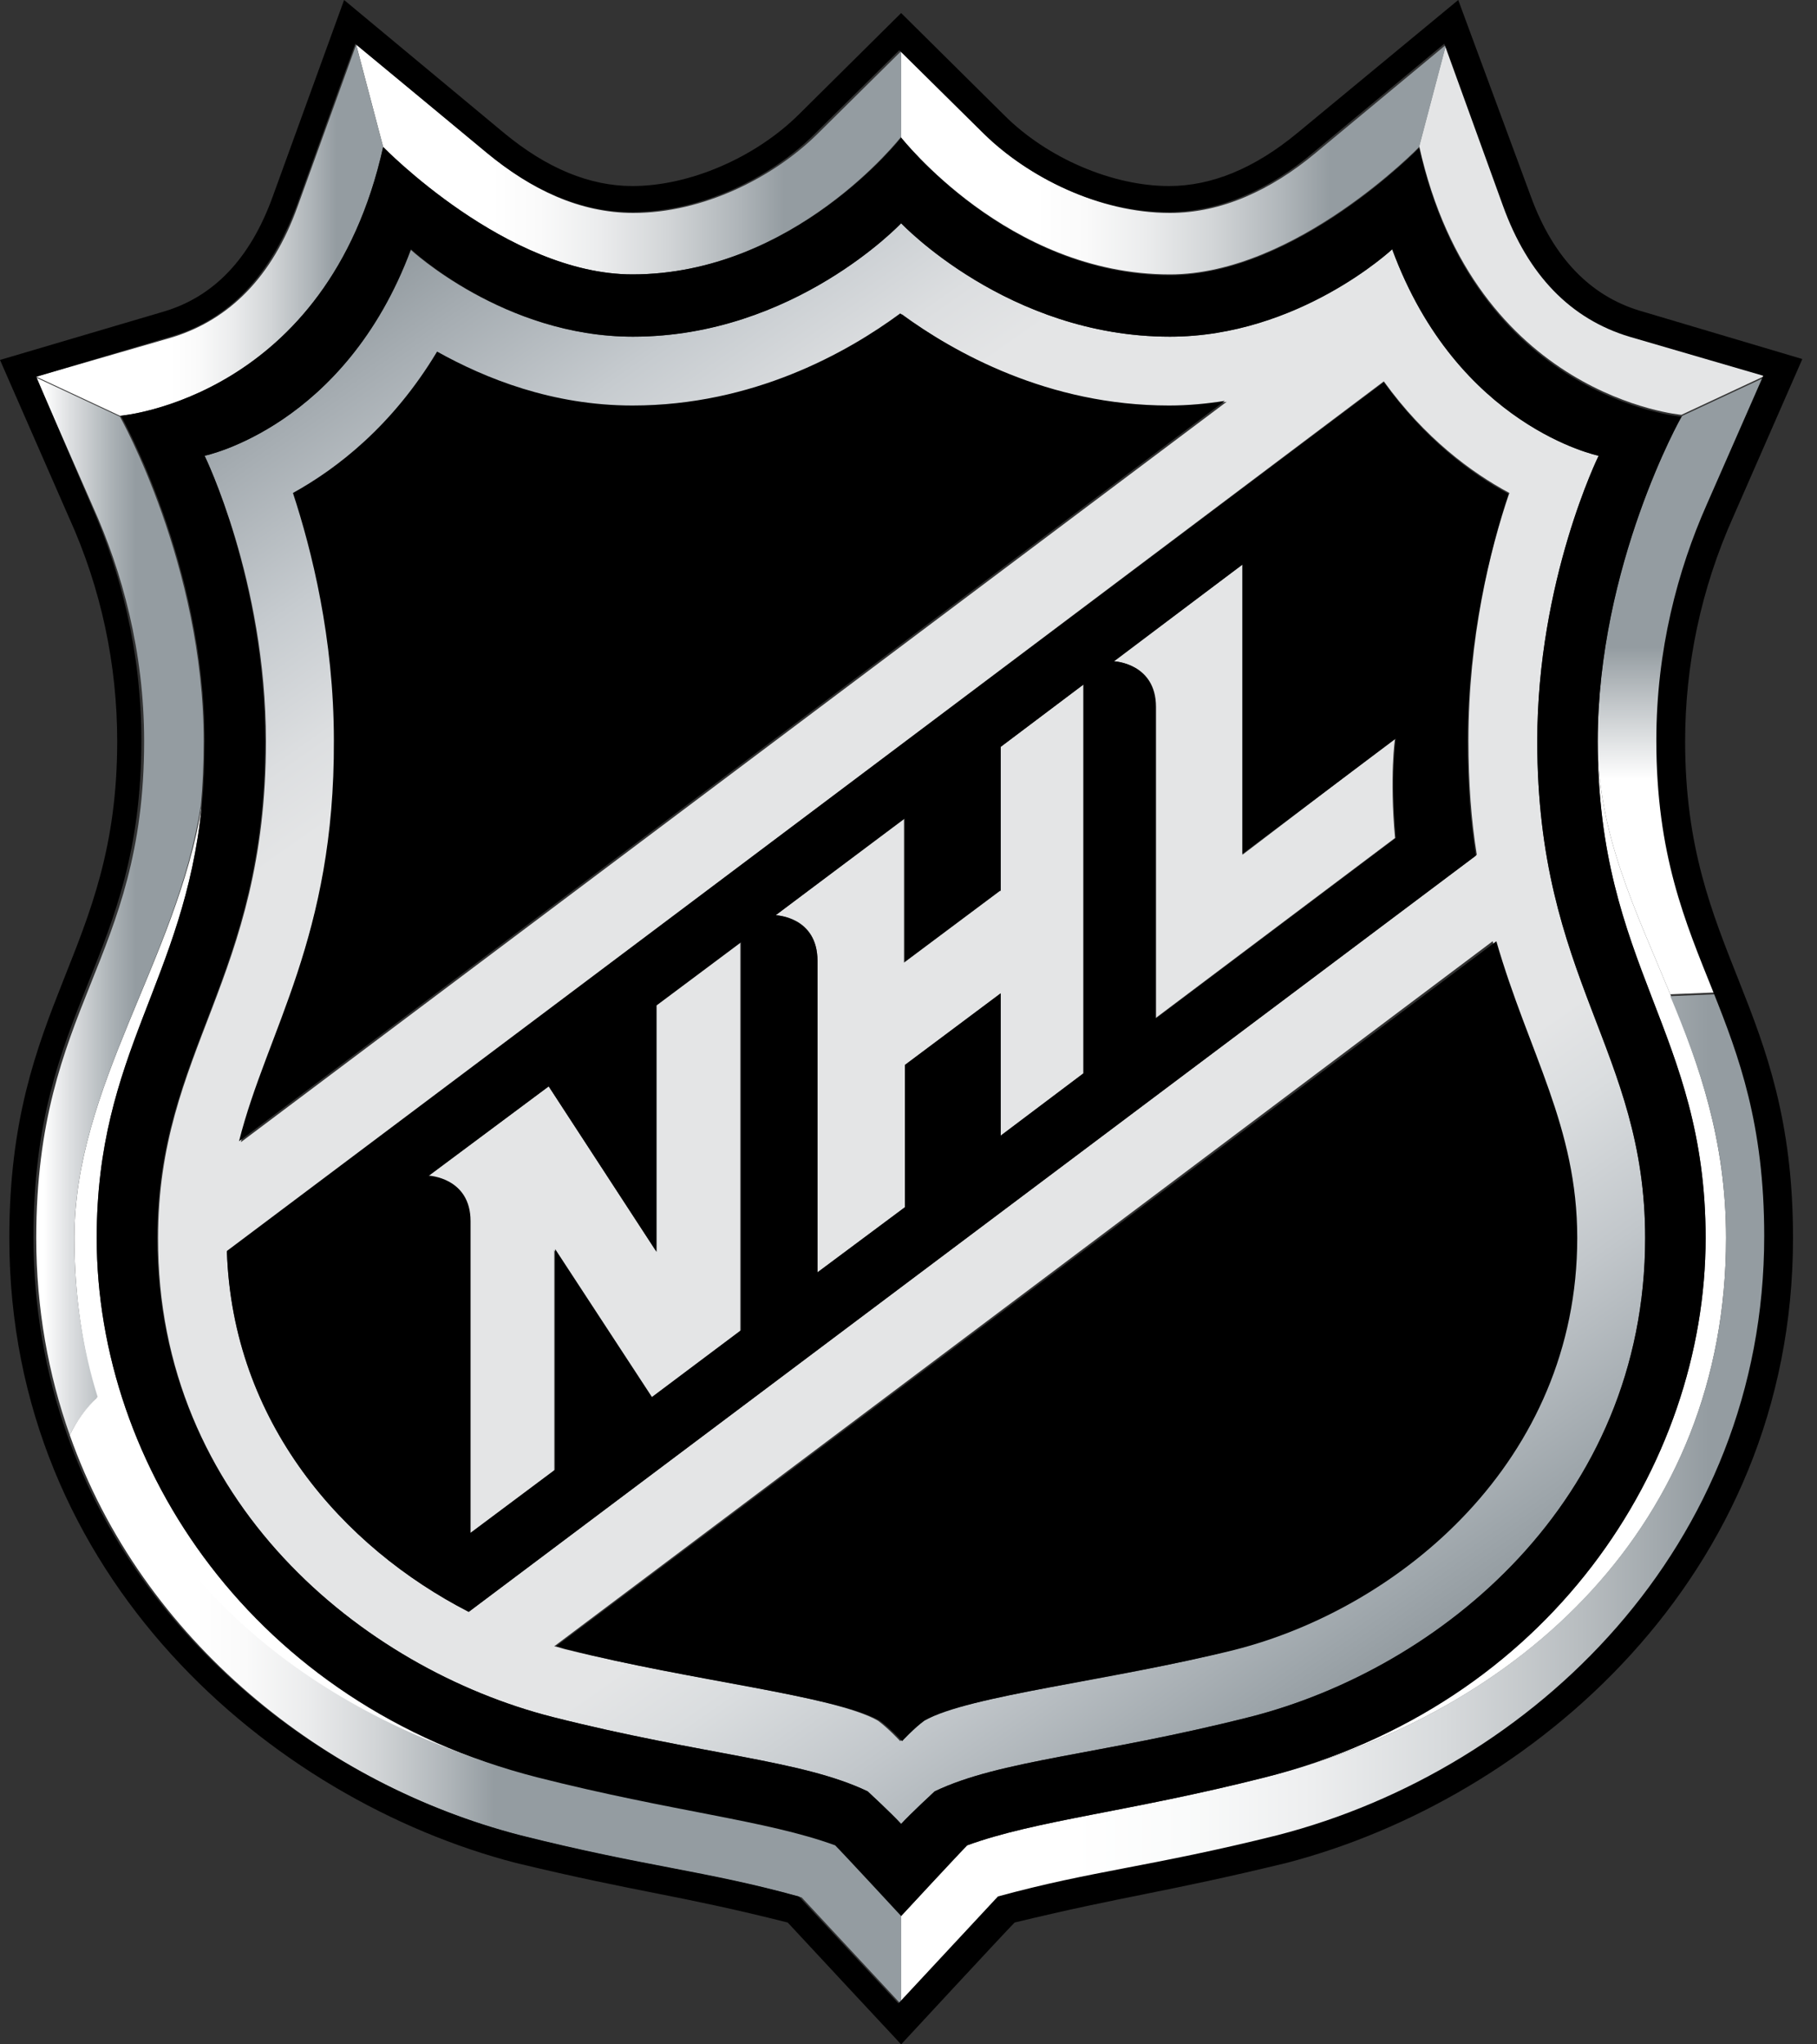
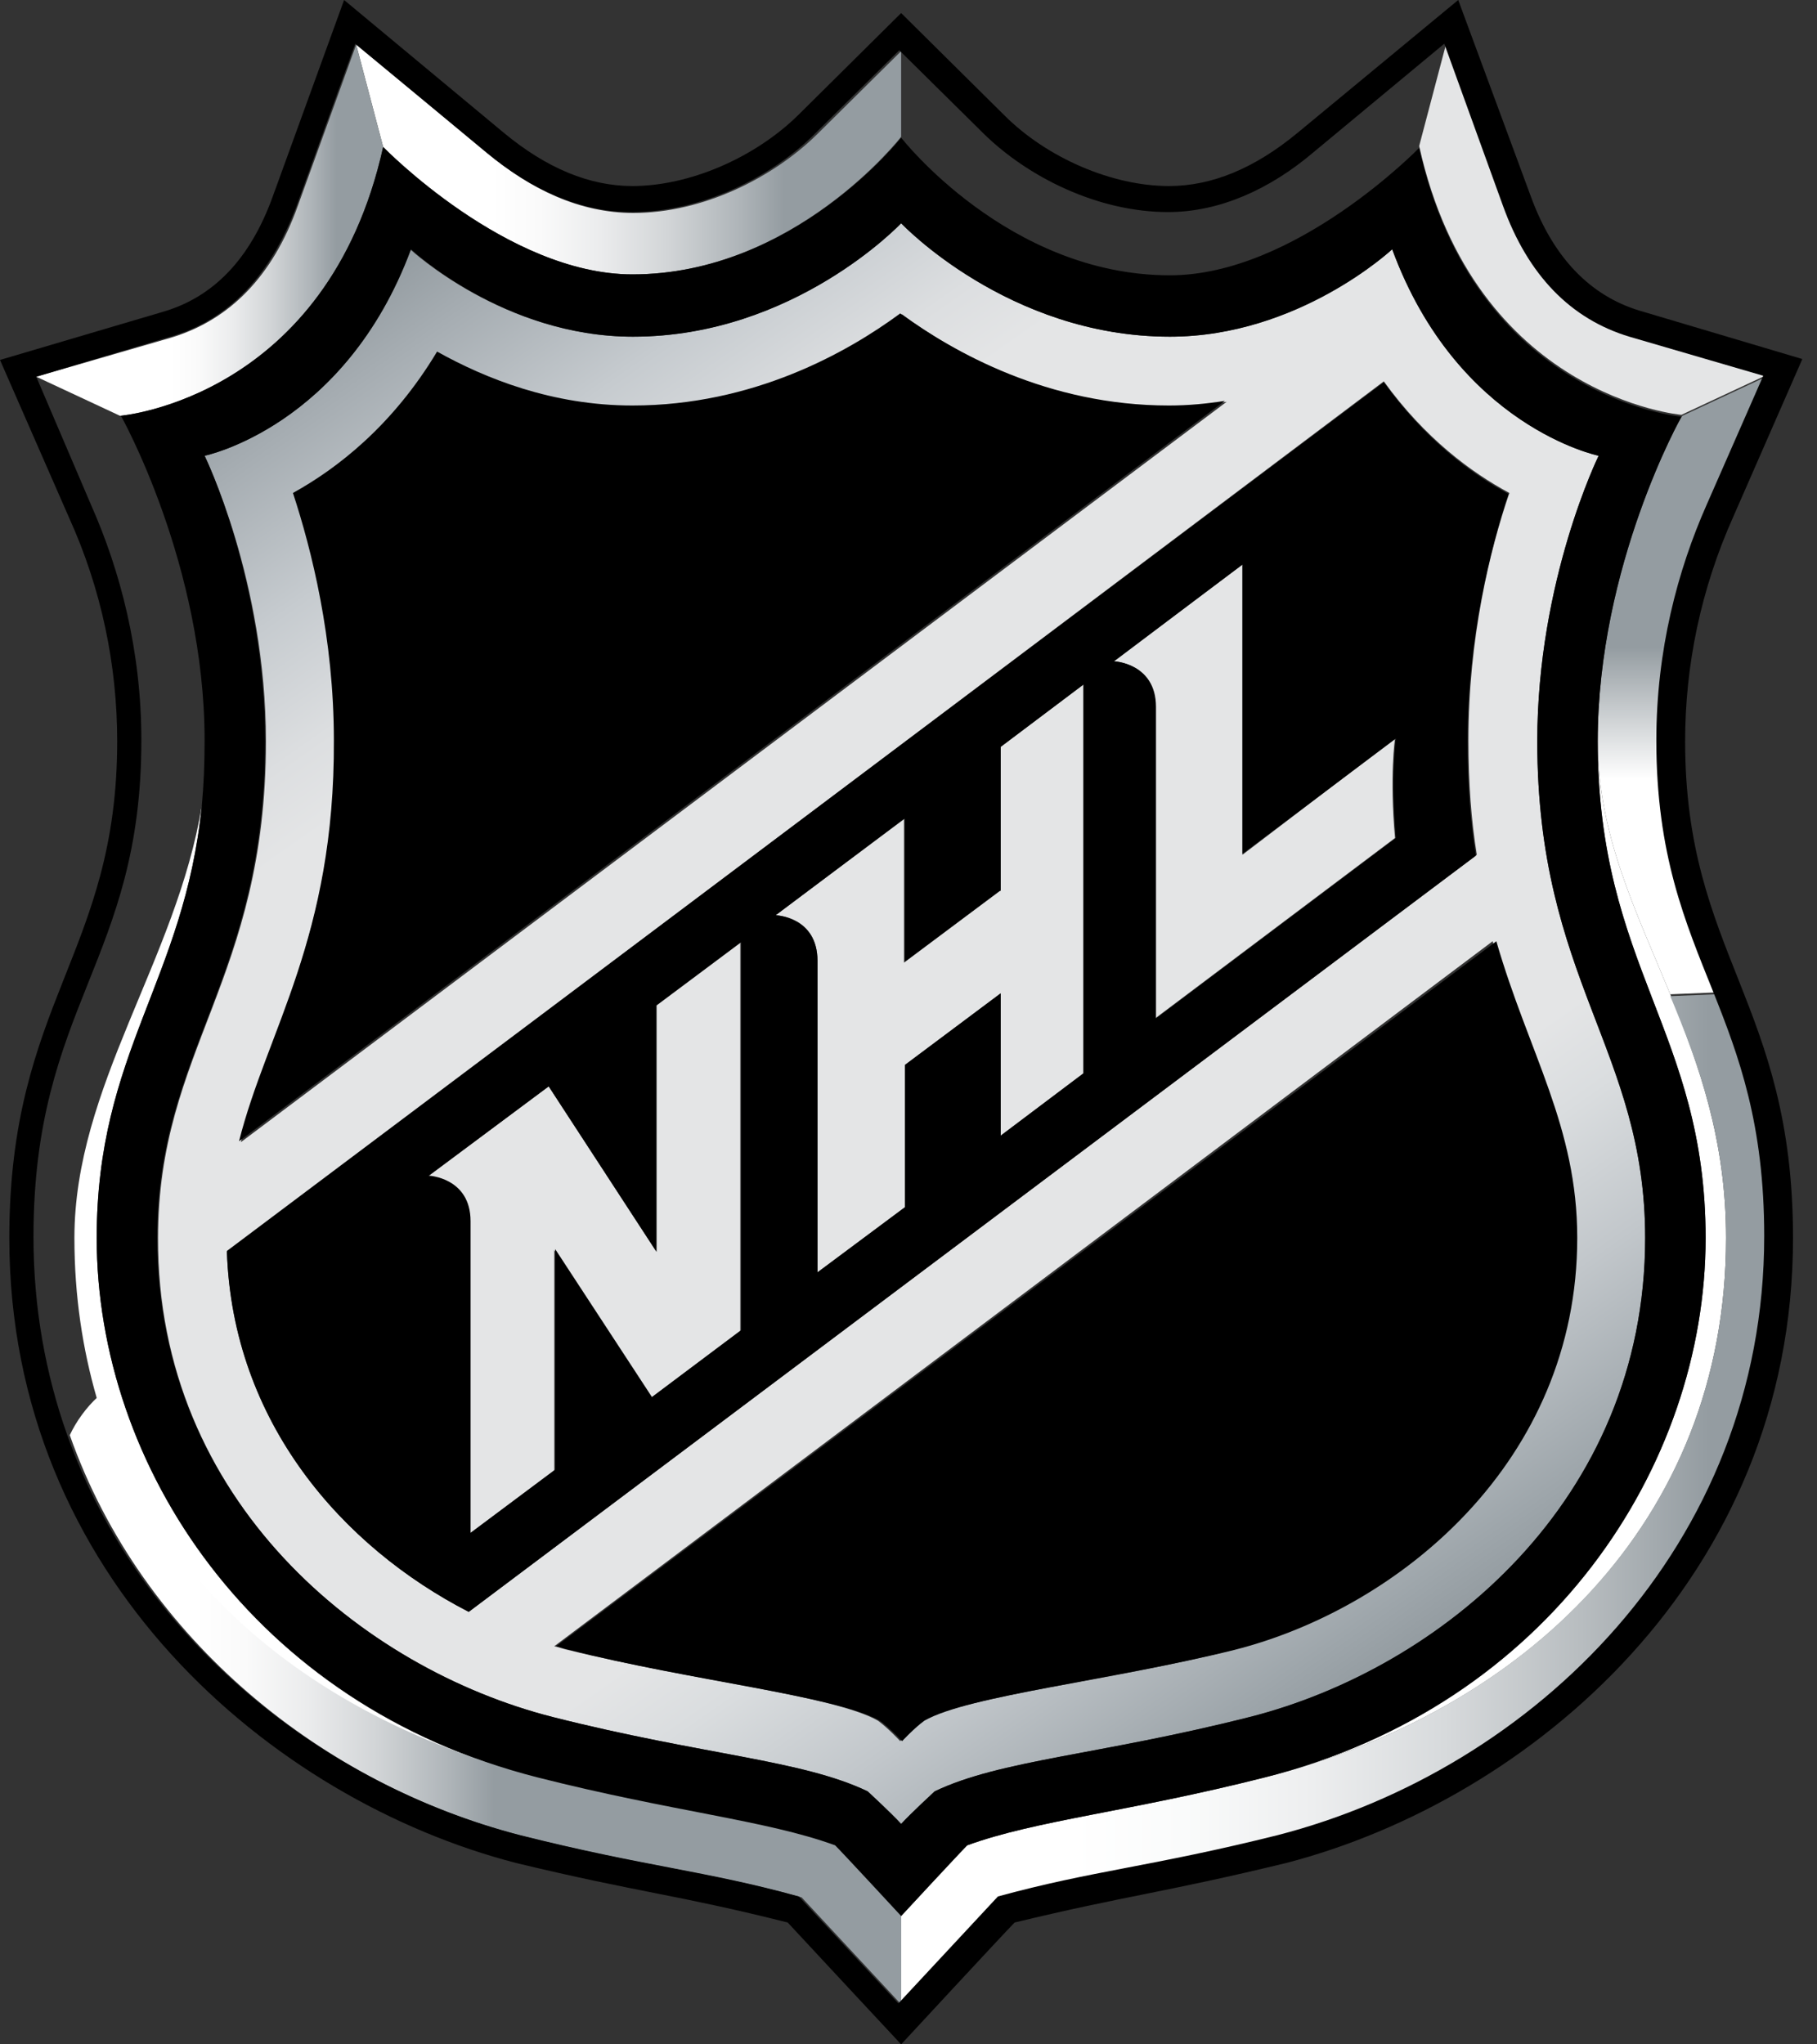
<svg xmlns="http://www.w3.org/2000/svg" width="40" height="45" viewBox="0 0 40 45" fill="none">
  <rect x="0" y="0" width="40" height="45" fill="#333333" stroke="none" />
  <g clip-path="url(#clip0)">
    <path d="M2.129 27.25C2.129 23.155 4.054 21.62 4.443 17.73C3.89 21.128 1.638 23.913 1.638 27.25C1.638 28.54 1.822 29.707 2.129 30.771C3.542 35.48 7.739 38.08 11.813 39.124C5.569 37.527 2.129 32.266 2.129 27.25Z" fill="white" />
    <path d="M36.77 21.886C36.012 20.043 35.173 18.364 35.173 16.317C35.173 21.292 37.548 22.705 37.548 27.25C37.548 32.266 34.108 37.527 27.843 39.124C33.494 37.691 37.998 33.556 37.998 27.25C37.998 25.1 37.404 23.442 36.77 21.886Z" fill="white" />
    <path d="M35.91 7.411C34.62 7.043 33.699 6.06 33.126 4.525L31.836 0.962L31.242 3.214C32.471 8.742 37.016 9.131 37.016 9.131L38.858 8.271L35.91 7.411Z" fill="#E4E5E6" />
    <path d="M14.454 27.557L12.079 23.913L9.418 25.898C9.418 25.898 10.339 25.919 10.339 26.902V33.76L12.202 32.368V27.516L14.331 30.771L16.297 29.297V20.739L14.434 22.131V27.557H14.454Z" fill="#E4E5E6" />
    <path d="M22.009 19.613L19.9 21.19V18.016L17.075 20.146C17.075 20.146 17.996 20.166 17.996 21.149V28.007L19.92 26.574V23.442L22.029 21.865V24.998L23.851 23.626V15.068L22.029 16.44V19.613H22.009Z" fill="#E4E5E6" />
    <path d="M27.352 18.815V12.427L24.506 14.556C24.506 14.556 25.428 14.577 25.428 15.56V22.418L30.71 18.446C30.587 17.075 30.71 16.256 30.71 16.256L27.352 18.815Z" fill="#E4E5E6" />
-     <path d="M3.173 16.317C3.173 21.169 0.798 22.131 0.798 27.25C0.798 28.806 1.065 30.259 1.536 31.59C1.679 31.283 1.904 30.996 2.15 30.751C1.822 29.706 1.638 28.519 1.638 27.25C1.638 23.913 3.89 21.128 4.422 17.73C4.463 17.279 4.484 16.829 4.484 16.317C4.484 12.448 2.641 9.172 2.641 9.172L0.798 8.312L2.047 11.158C2.682 12.57 3.173 14.331 3.173 16.317Z" fill="url(#paint0_linear)" />
    <path d="M35.173 16.317C35.173 18.364 36.012 20.043 36.77 21.886L37.773 21.845C37.159 20.309 36.524 18.835 36.524 16.317C36.524 14.331 36.995 12.57 37.63 11.137L38.879 8.292L37.036 9.152C37.015 9.152 35.173 12.427 35.173 16.317Z" fill="url(#paint1_linear)" />
    <path d="M18.385 40.598C16.87 40.045 14.823 39.861 11.834 39.104C7.759 38.08 3.562 35.459 2.15 30.751C1.904 30.976 1.679 31.283 1.536 31.59C3.132 36.115 7.166 39.309 11.506 40.414C14.29 41.11 15.58 41.192 17.648 41.765C17.914 42.052 19.838 44.12 19.838 44.12V42.134C19.838 42.154 18.569 40.782 18.385 40.598Z" fill="url(#paint2_linear)" />
    <path d="M12.161 37.793C15.478 38.633 17.648 38.735 19.101 39.431C19.101 39.431 19.634 39.923 19.838 40.148C20.043 39.923 20.576 39.431 20.576 39.431C22.029 38.735 24.199 38.633 27.516 37.793C31.713 36.729 36.217 33.044 36.217 27.25C36.217 23.114 33.842 21.579 33.842 16.317C33.842 12.775 35.193 10.032 35.193 10.032C35.193 10.032 32.102 9.397 30.648 5.487C30.648 5.487 28.601 7.411 25.755 7.411C22.193 7.411 19.838 4.914 19.838 4.914C19.838 4.914 17.484 7.411 13.922 7.411C11.096 7.411 9.029 5.487 9.029 5.487C7.596 9.397 4.504 10.032 4.504 10.032C4.504 10.032 5.855 12.775 5.855 16.317C5.855 21.579 3.48 23.094 3.48 27.25C3.46 33.044 7.985 36.729 12.161 37.793ZM34.681 27.25C34.681 32.163 30.771 35.398 27.127 36.319C24.506 36.995 21.292 37.323 20.309 37.875C20.084 38.039 19.818 38.326 19.818 38.326C19.818 38.326 19.552 38.039 19.327 37.875C18.364 37.323 15.15 36.974 12.509 36.319C12.407 36.299 12.304 36.258 12.202 36.237L32.859 20.719C33.617 23.176 34.681 24.793 34.681 27.25ZM33.228 10.851C32.798 12.1 32.327 14.045 32.327 16.297C32.327 17.238 32.389 18.057 32.511 18.815L10.319 35.48C7.534 34.047 5.118 31.303 4.995 27.557L30.464 8.394C31.365 9.643 32.389 10.4 33.228 10.851ZM7.37 16.317C7.37 14.065 6.879 12.12 6.47 10.871C7.452 10.339 8.681 9.397 9.643 7.759C10.687 8.353 12.181 8.947 13.942 8.947C16.604 8.947 18.672 7.78 19.859 6.92C21.046 7.8 23.114 8.947 25.776 8.947C26.206 8.947 26.615 8.906 27.004 8.844L5.303 25.141C5.876 22.684 7.37 20.637 7.37 16.317Z" fill="url(#paint3_linear)" />
    <path d="M13.922 6.04C17.484 6.04 19.838 3.01 19.838 3.01V1.126L17.975 2.969C17.013 3.91 15.478 4.688 13.942 4.688C12.775 4.688 11.69 4.177 10.748 3.378L7.841 0.983L8.435 3.235C8.435 3.235 11.158 6.04 13.922 6.04Z" fill="url(#paint4_linear)" />
    <path d="M37.998 27.25C37.998 33.535 33.494 37.691 27.843 39.124C24.854 39.882 22.807 40.066 21.292 40.619C21.108 40.803 19.838 42.175 19.838 42.175V44.161C19.838 44.161 21.763 42.093 22.029 41.806C24.097 41.233 25.407 41.151 28.192 40.455C33.822 39.001 38.899 34.108 38.899 27.27C38.899 24.814 38.346 23.319 37.773 21.886L36.77 21.927C37.404 23.442 37.998 25.1 37.998 27.25Z" fill="url(#paint5_linear)" />
-     <path d="M25.755 6.04C28.519 6.04 31.242 3.235 31.242 3.235L31.836 0.983L28.949 3.378C27.987 4.177 26.902 4.688 25.755 4.688C24.199 4.688 22.664 3.91 21.702 2.969L19.838 1.126V3.03C19.838 3.01 22.172 6.04 25.755 6.04Z" fill="url(#paint6_linear)" />
    <path d="M8.435 3.235L7.841 0.983L6.551 4.545C5.999 6.081 5.057 7.043 3.767 7.432L0.798 8.292L2.641 9.152C2.662 9.152 7.207 8.763 8.435 3.235Z" fill="url(#paint7_linear)" />
    <path d="M2.58 16.317C2.58 20.985 0.205 22.05 0.205 27.25C0.205 34.722 5.978 39.616 11.363 41.008C14.085 41.663 14.905 41.704 17.341 42.318C17.546 42.543 19.838 45 19.838 45C19.838 45 22.131 42.523 22.336 42.318C24.793 41.724 25.612 41.663 28.314 41.008C33.678 39.616 39.472 34.743 39.472 27.25C39.472 22.07 37.097 21.006 37.097 16.317C37.097 14.638 37.445 12.96 38.162 11.363L39.677 7.903L36.094 6.838C35.009 6.51 34.19 5.671 33.699 4.32L32.102 0L28.56 2.928C27.618 3.706 26.677 4.095 25.735 4.095C24.486 4.095 23.053 3.48 22.111 2.539L19.838 0.287L17.566 2.539C16.604 3.48 15.171 4.095 13.922 4.095C12.98 4.095 12.038 3.706 11.097 2.928L7.575 0L5.999 4.34C5.507 5.692 4.709 6.531 3.603 6.859L0 7.923L1.515 11.383C2.232 12.96 2.58 14.638 2.58 16.317ZM3.747 7.411C5.036 7.043 5.958 6.06 6.531 4.525L7.821 0.962L10.707 3.358C11.67 4.156 12.755 4.668 13.901 4.668C15.457 4.668 16.993 3.89 17.934 2.948L19.797 1.106L21.661 2.948C22.623 3.89 24.158 4.668 25.714 4.668C26.861 4.668 27.966 4.156 28.908 3.358L31.795 0.962L33.085 4.525C33.637 6.06 34.579 7.022 35.869 7.411L38.817 8.271L37.568 11.117C36.934 12.55 36.463 14.311 36.463 16.297C36.463 18.815 37.097 20.289 37.712 21.824C38.285 23.258 38.838 24.752 38.838 27.209C38.838 34.026 33.76 38.94 28.13 40.394C25.346 41.09 24.056 41.172 21.968 41.745C21.701 42.031 19.777 44.099 19.777 44.099C19.777 44.099 17.853 42.031 17.586 41.745C15.519 41.172 14.208 41.09 11.444 40.394C7.104 39.267 3.071 36.094 1.474 31.57C1.003 30.239 0.737 28.785 0.737 27.229C0.737 22.131 3.112 21.169 3.112 16.297C3.112 14.311 2.641 12.55 2.006 11.117L0.798 8.292L3.747 7.411Z" fill="black" />
    <path d="M12.243 36.237C12.345 36.258 12.448 36.299 12.55 36.319C15.171 36.995 18.385 37.323 19.368 37.875C19.593 38.039 19.859 38.326 19.859 38.326C19.859 38.326 20.125 38.039 20.35 37.875C21.313 37.323 24.527 36.974 27.168 36.319C30.812 35.398 34.722 32.163 34.722 27.25C34.722 24.793 33.658 23.196 32.941 20.719L12.243 36.237Z" fill="black" />
    <path d="M5.262 25.121L26.963 8.824C26.574 8.885 26.165 8.926 25.735 8.926C23.073 8.926 21.006 7.759 19.818 6.899C18.651 7.759 16.583 8.926 13.922 8.926C12.161 8.926 10.687 8.333 9.622 7.739C8.64 9.377 7.411 10.319 6.449 10.851C6.859 12.1 7.35 14.045 7.35 16.297C7.37 20.637 5.876 22.684 5.262 25.121Z" fill="black" />
    <path d="M10.318 35.48L32.491 18.835C32.368 18.078 32.307 17.259 32.307 16.317C32.307 14.065 32.798 12.12 33.207 10.871C32.368 10.421 31.344 9.643 30.464 8.414L4.995 27.536C5.118 31.303 7.534 34.047 10.318 35.48ZM27.352 12.427V18.794L30.73 16.256C30.73 16.256 30.607 17.075 30.73 18.446L25.448 22.418V15.56C25.448 14.597 24.527 14.556 24.527 14.556L27.352 12.427ZM19.92 18.016V21.169L22.029 19.593V16.44L23.851 15.068V23.626L22.029 24.998V21.865L19.92 23.442V26.574L17.996 28.007V21.149C17.996 20.186 17.075 20.146 17.075 20.146L19.92 18.016ZM12.079 23.913L14.454 27.557V22.131L16.317 20.739V29.277L14.352 30.751L12.222 27.495V32.348L10.359 33.74V26.881C10.359 25.919 9.438 25.878 9.438 25.878L12.079 23.913Z" fill="black" />
    <path d="M4.443 17.73C4.054 21.599 2.129 23.155 2.129 27.25C2.129 32.266 5.569 37.527 11.834 39.124C14.823 39.882 16.87 40.066 18.385 40.619C18.569 40.803 19.838 42.175 19.838 42.175C19.838 42.175 21.108 40.803 21.292 40.619C22.807 40.066 24.854 39.882 27.843 39.124C34.108 37.548 37.548 32.266 37.548 27.25C37.548 22.705 35.173 21.292 35.173 16.317C35.173 12.448 37.016 9.172 37.016 9.172C37.016 9.172 32.47 8.783 31.242 3.255C31.242 3.255 28.519 6.06 25.755 6.06C22.193 6.06 19.838 3.03 19.838 3.03C19.838 3.03 17.484 6.04 13.922 6.04C11.158 6.04 8.435 3.235 8.435 3.235C7.207 8.763 2.662 9.152 2.662 9.152C2.662 9.152 4.504 12.427 4.504 16.297C4.504 16.829 4.484 17.279 4.443 17.73ZM4.504 10.032C4.504 10.032 7.596 9.397 9.049 5.487C9.049 5.487 11.097 7.411 13.942 7.411C17.484 7.411 19.838 4.914 19.838 4.914C19.838 4.914 22.193 7.411 25.755 7.411C28.581 7.411 30.648 5.487 30.648 5.487C32.081 9.397 35.193 10.032 35.193 10.032C35.193 10.032 33.842 12.775 33.842 16.317C33.842 21.579 36.217 23.094 36.217 27.25C36.217 33.044 31.692 36.729 27.516 37.793C24.199 38.633 22.029 38.735 20.576 39.431C20.576 39.431 20.043 39.923 19.838 40.148C19.634 39.923 19.102 39.431 19.102 39.431C17.648 38.735 15.478 38.633 12.161 37.793C7.985 36.729 3.46 33.044 3.46 27.25C3.46 23.114 5.835 21.579 5.835 16.317C5.835 12.755 4.504 10.032 4.504 10.032Z" fill="black" />
  </g>
  <defs>
    <linearGradient id="paint0_linear" x1="0.424" y1="19.941" x2="5.195" y2="19.941" gradientUnits="userSpaceOnUse">
      <stop offset="0.112" stop-color="white" />
      <stop offset="0.235" stop-color="#DDDFE1" />
      <stop offset="0.439" stop-color="#A8AFB3" />
      <stop offset="0.539" stop-color="#949CA1" />
    </linearGradient>
    <linearGradient id="paint1_linear" x1="37.017" y1="21.884" x2="37.017" y2="8.29" gradientUnits="userSpaceOnUse">
      <stop stop-color="white" />
      <stop offset="0.348" stop-color="white" />
      <stop offset="0.562" stop-color="#949CA1" />
      <stop offset="1" stop-color="#949CA1" />
    </linearGradient>
    <linearGradient id="paint2_linear" x1="1.525" y1="37.445" x2="19.836" y2="37.445" gradientUnits="userSpaceOnUse">
      <stop offset="0.152" stop-color="white" />
      <stop offset="0.212" stop-color="#FAFAFA" />
      <stop offset="0.286" stop-color="#EBECED" />
      <stop offset="0.368" stop-color="#D2D5D7" />
      <stop offset="0.455" stop-color="#AFB5B9" />
      <stop offset="0.511" stop-color="#949CA1" />
    </linearGradient>
    <linearGradient id="paint3_linear" x1="30.7" y1="36.52" x2="8.991" y2="5.517" gradientUnits="userSpaceOnUse">
      <stop stop-color="#949CA1" />
      <stop offset="0.026" stop-color="#9DA5AA" />
      <stop offset="0.126" stop-color="#C2C7CB" />
      <stop offset="0.205" stop-color="#DADDDF" />
      <stop offset="0.253" stop-color="#E4E5E6" />
      <stop offset="0.753" stop-color="#E4E5E6" />
      <stop offset="0.798" stop-color="#DCDEE0" />
      <stop offset="0.869" stop-color="#C6CBCF" />
      <stop offset="0.954" stop-color="#A6ADB2" />
      <stop offset="1" stop-color="#949CA1" />
    </linearGradient>
    <linearGradient id="paint4_linear" x1="7.831" y1="3.512" x2="19.836" y2="3.512" gradientUnits="userSpaceOnUse">
      <stop offset="0.247" stop-color="white" />
      <stop offset="0.338" stop-color="#FAFAFA" />
      <stop offset="0.449" stop-color="#EBECED" />
      <stop offset="0.572" stop-color="#D2D5D7" />
      <stop offset="0.702" stop-color="#AFB5B9" />
      <stop offset="0.786" stop-color="#949CA1" />
    </linearGradient>
    <linearGradient id="paint5_linear" x1="19.836" y1="32.991" x2="38.886" y2="32.991" gradientUnits="userSpaceOnUse">
      <stop offset="0.197" stop-color="white" />
      <stop offset="0.328" stop-color="#FAFBFB" />
      <stop offset="0.475" stop-color="#EDEEEF" />
      <stop offset="0.628" stop-color="#D7DADC" />
      <stop offset="0.786" stop-color="#B8BDC0" />
      <stop offset="0.933" stop-color="#949CA1" />
    </linearGradient>
    <linearGradient id="paint6_linear" x1="19.836" y1="3.512" x2="31.841" y2="3.512" gradientUnits="userSpaceOnUse">
      <stop offset="0.247" stop-color="white" />
      <stop offset="0.338" stop-color="#FAFAFA" />
      <stop offset="0.449" stop-color="#EBECED" />
      <stop offset="0.572" stop-color="#D2D5D7" />
      <stop offset="0.702" stop-color="#AFB5B9" />
      <stop offset="0.786" stop-color="#949CA1" />
    </linearGradient>
    <linearGradient id="paint7_linear" x1="0.807" y1="5.071" x2="8.434" y2="5.071" gradientUnits="userSpaceOnUse">
      <stop offset="0.388" stop-color="white" />
      <stop offset="0.468" stop-color="#FAFAFA" />
      <stop offset="0.567" stop-color="#EBECED" />
      <stop offset="0.675" stop-color="#D2D5D7" />
      <stop offset="0.79" stop-color="#AFB5B9" />
      <stop offset="0.865" stop-color="#949CA1" />
    </linearGradient>
    <clipPath id="clip0">
      <rect width="39.677" height="45" fill="white" />
    </clipPath>
  </defs>
</svg>